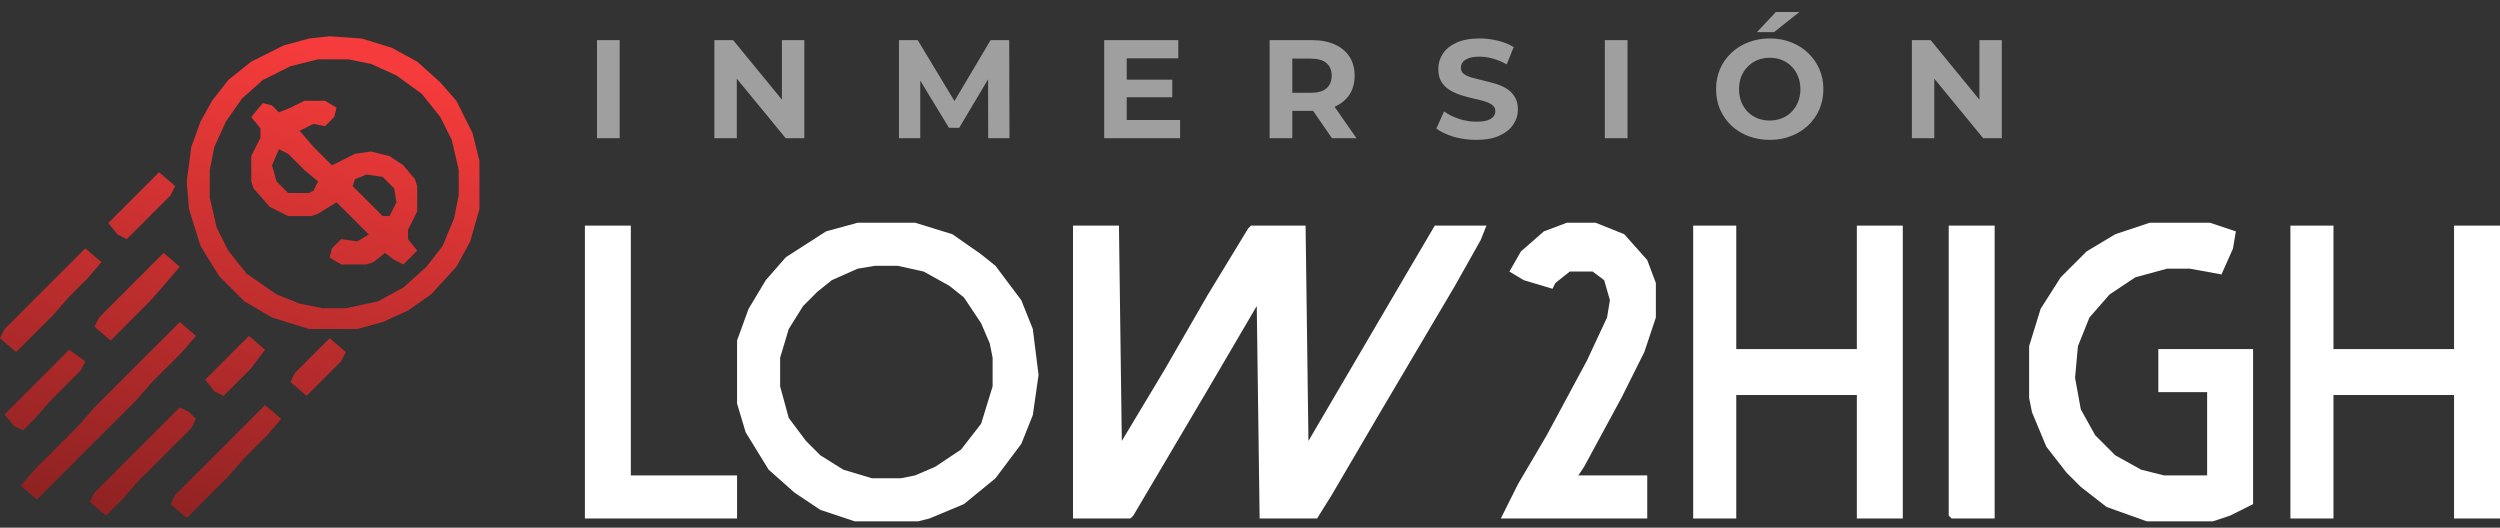
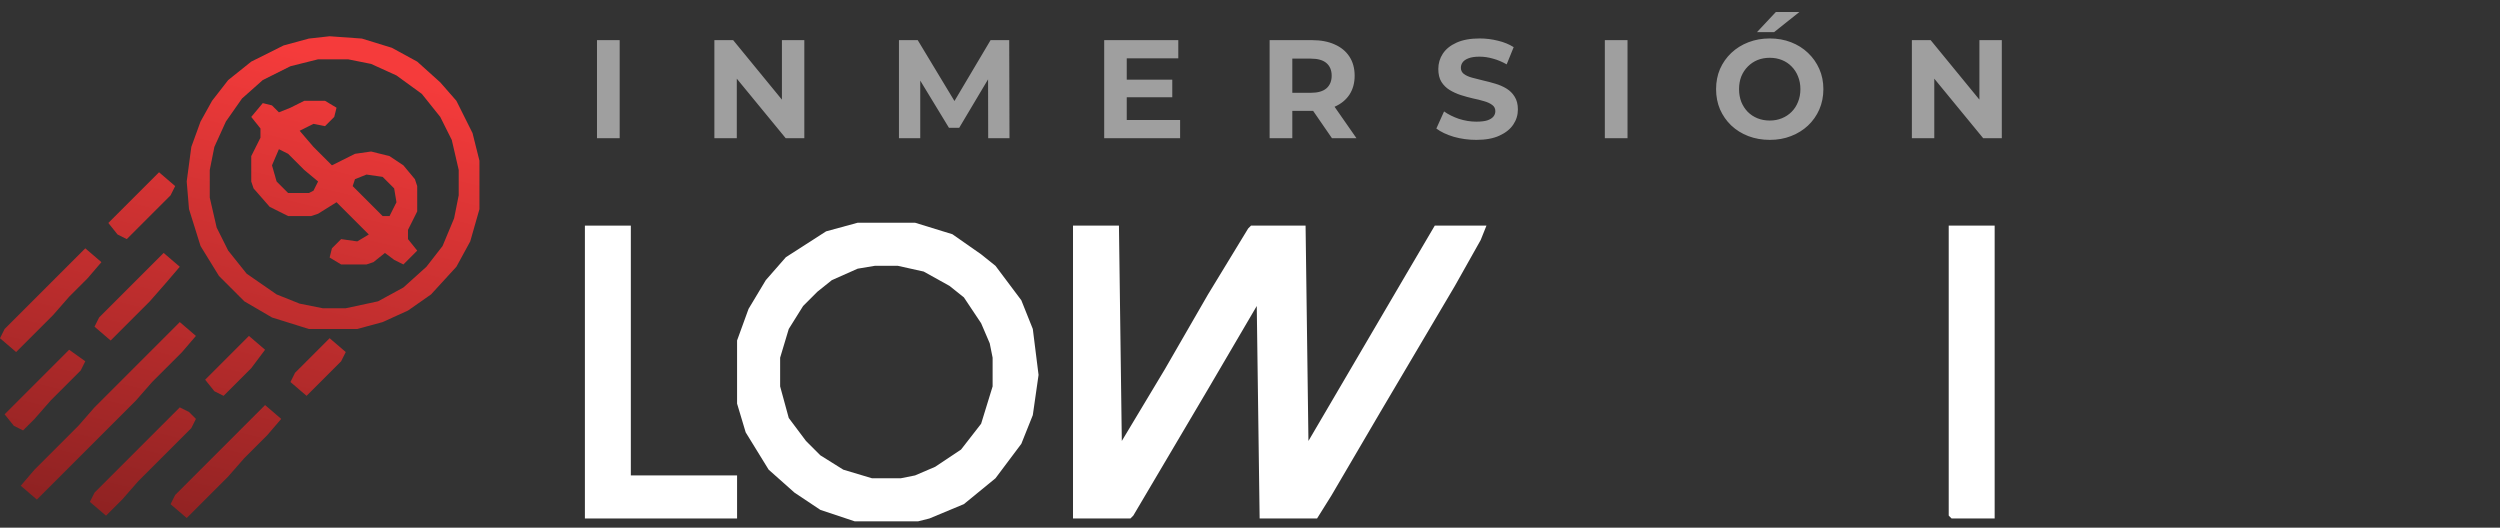
<svg xmlns="http://www.w3.org/2000/svg" width="199" height="42" viewBox="0 0 199 42" fill="none">
  <rect x="0" y="0" width="199" height="42" fill="#333333" stroke="none" />
  <path fill-rule="evenodd" clip-rule="evenodd" d="M26.238 2.886L28.806 3.07L31.192 3.804L33.21 4.905L35.045 6.556L36.329 8.024L37.613 10.592L38.164 12.794V16.647L37.43 19.216L36.329 21.234L34.311 23.436L32.476 24.72L30.458 25.638L28.439 26.188H24.586L21.651 25.271L19.449 23.986L17.431 21.968L15.963 19.583L15.045 16.647L14.862 14.446L15.229 11.693L15.963 9.675L16.88 8.024L18.165 6.372L19.999 4.905L22.568 3.62L24.586 3.07L26.238 2.886ZM25.32 4.721L23.119 5.272L20.917 6.372L19.265 7.84L17.981 9.675L17.064 11.693L16.697 13.528V15.73L17.247 18.115L18.165 19.95L19.632 21.785L22.018 23.436L23.852 24.17L25.687 24.537H27.522L30.091 23.986L32.109 22.886L33.944 21.234L35.228 19.583L36.146 17.381L36.513 15.546V13.528L35.962 11.143L35.045 9.308L33.577 7.473L31.559 6.006L29.54 5.088L27.706 4.721H25.32ZM14.311 25.638L15.596 26.739L14.495 28.023L12.11 30.408L10.825 31.876L2.936 39.766L1.651 38.665L2.752 37.381L6.238 33.895L7.523 32.427L14.311 25.638ZM22.384 33.344L21.1 32.243L13.944 39.399L13.577 40.133L14.862 41.234L18.164 37.931L19.449 36.463L21.284 34.628L22.384 33.344ZM14.311 32.427L15.045 32.794L15.596 33.344L15.229 34.078L11.009 38.298L9.724 39.766L8.44 41.05L7.156 39.949L7.523 39.215L14.311 32.427ZM8.073 20.867L6.789 19.767L0.367 26.188L0 26.922L1.284 28.023L4.22 25.087L5.504 23.62L6.972 22.152L8.073 20.867ZM13.027 20.134L14.311 21.234L13.211 22.519L11.926 23.986L8.807 27.106L7.523 26.005L7.89 25.271L13.027 20.134ZM6.789 28.757L5.504 27.84L0.367 32.977L1.101 33.895L1.835 34.261L2.752 33.344L4.037 31.876L6.422 29.491L6.789 28.757ZM12.66 13.712L13.944 14.813L13.578 15.547L10.091 19.033L9.357 18.666L8.624 17.748L12.66 13.712ZM21.1 27.84L19.816 26.739L16.33 30.225L17.064 31.142L17.797 31.509L19.999 29.308L21.1 27.84ZM26.238 26.922L27.522 28.023L27.155 28.757L24.403 31.509L23.119 30.408L23.485 29.674L26.238 26.922ZM25.871 8.024H24.219L23.119 8.574L22.201 8.941L21.651 8.391L20.917 8.207L19.999 9.308L20.733 10.226V10.96L19.999 12.427V14.446L20.183 14.996L21.467 16.464L22.935 17.198H24.77L25.32 17.014L26.788 16.097L29.357 18.666L28.439 19.216L27.155 19.033L26.421 19.767L26.238 20.5L27.155 21.051H29.173L29.724 20.867L30.641 20.134L31.375 20.684L32.109 21.051L33.21 19.95L32.476 19.033V18.299L33.21 16.831V14.813L33.026 14.262L32.109 13.161L31.008 12.427L29.54 12.06L28.256 12.244L26.421 13.161L24.953 11.693L23.852 10.409L24.953 9.859L25.871 10.042L26.605 9.308L26.788 8.574L25.871 8.024ZM22.935 12.244L22.201 11.877L21.651 13.161L22.018 14.446L22.935 15.363H24.586L24.953 15.18L25.32 14.446L24.219 13.528L22.935 12.244ZM29.173 13.895L30.458 14.079L31.375 14.996L31.559 16.097L31.008 17.198H30.458L28.073 14.813L28.256 14.262L29.173 13.895Z" fill="url(#paint0_linear_3709_3721)" />
  <path d="M85.411 17.959H89.068L89.296 35.1L92.725 29.387L96.153 23.444L99.353 18.188L99.581 17.959H103.924L104.152 35.1L111.923 21.844L114.208 17.959H118.322L117.865 19.102L115.808 22.759L109.866 32.815L105.981 39.443L104.838 41.271H100.267L100.038 24.358L96.153 30.986L90.211 41.042L89.982 41.271H85.411V17.959Z" fill="white" />
  <path fill-rule="evenodd" clip-rule="evenodd" d="M72.841 17.73H68.27L65.756 18.416L62.556 20.473L60.956 22.302L59.585 24.587L58.671 27.101V32.129L59.356 34.415L61.185 37.386L63.242 39.214L65.299 40.585L68.041 41.5H73.07L73.984 41.271L76.726 40.128L79.24 38.071L81.297 35.329L82.212 33.043L82.669 29.844L82.212 26.187L81.297 23.901L79.24 21.159L78.098 20.244L75.812 18.645L72.841 17.73ZM71.47 21.159H69.641L68.27 21.387L66.213 22.301L65.07 23.216L63.928 24.358L62.785 26.187L62.099 28.472V30.758L62.785 33.272L64.156 35.1L65.299 36.243L67.127 37.386L69.413 38.071H71.698L72.841 37.843L74.441 37.157L76.498 35.786L78.098 33.729L79.012 30.758V28.472L78.783 27.329L78.098 25.73L76.726 23.673L75.584 22.759L73.527 21.616L71.47 21.159Z" fill="white" />
-   <path d="M182.316 17.959H185.744V27.787H195.343V17.959H199V41.271H195.343V31.443H185.744V41.271H182.316V17.959Z" fill="white" />
-   <path d="M134.778 17.959H138.206V27.787H147.805V17.959H151.462V41.271H147.805V31.443H138.206V41.271H134.778V17.959Z" fill="white" />
-   <path d="M171.117 17.73H175.917L177.974 18.416L177.745 19.787L176.831 21.844L174.317 21.387H172.488L169.974 22.073L167.917 23.444L166.318 25.273L165.403 27.558L165.175 30.072L165.632 32.586L166.775 34.643L168.375 36.243L170.431 37.386L172.26 37.843H175.688V31.215H171.803V27.787H179.345V40.128L177.517 41.042L176.145 41.5H170.889L167.689 40.357L165.632 38.757L164.489 37.614L162.889 35.557L161.747 32.815L161.518 31.672V27.558L162.432 24.587L164.032 22.073L166.089 20.016L168.375 18.645L171.117 17.73Z" fill="white" />
-   <path d="M124.721 17.73H127.007L129.292 18.645L131.121 20.702L131.807 22.53V25.273L130.892 28.015L129.064 31.672L126.093 37.157L125.636 37.843H131.121V41.271H119.465L120.836 38.529L123.122 34.643L126.321 28.701L127.921 25.273L128.15 23.901L127.693 22.302L126.778 21.616H124.95L123.807 22.53L123.579 22.987L121.293 22.302L120.15 21.616L121.065 20.016L122.893 18.416L124.721 17.73Z" fill="white" />
  <path d="M46.558 17.959H50.214V37.843H58.671V41.271H46.558V17.959Z" fill="white" />
  <path d="M155.118 17.959H158.775V41.271H155.347L155.118 41.042V17.959Z" fill="white" />
  <path d="M47.52 11V3.195H49.326V11H47.52ZM56.865 11V3.195H58.359L62.964 8.815H62.24V3.195H64.024V11H62.541L57.924 5.38H58.649V11H56.865ZM71.557 11V3.195H73.051L76.374 8.703H75.582L78.85 3.195H80.333L80.355 11H78.66L78.649 5.793H78.961L76.352 10.175H75.538L72.873 5.793H73.252V11H71.557ZM89.555 6.339H93.313V7.744H89.555V6.339ZM89.689 9.55H93.937V11H87.894V3.195H93.792V4.644H89.689V9.55ZM101.061 11V3.195H104.44C105.139 3.195 105.741 3.31 106.246 3.54C106.752 3.763 107.142 4.087 107.417 4.51C107.692 4.934 107.83 5.44 107.83 6.027C107.83 6.607 107.692 7.108 107.417 7.532C107.142 7.948 106.752 8.268 106.246 8.491C105.741 8.714 105.139 8.826 104.44 8.826H102.065L102.868 8.034V11H101.061ZM106.023 11L104.072 8.168H106.001L107.974 11H106.023ZM102.868 8.235L102.065 7.387H104.339C104.897 7.387 105.313 7.268 105.588 7.03C105.863 6.785 106.001 6.451 106.001 6.027C106.001 5.596 105.863 5.261 105.588 5.023C105.313 4.785 104.897 4.667 104.339 4.667H102.065L102.868 3.808V8.235ZM117.512 11.134C116.888 11.134 116.289 11.052 115.717 10.889C115.144 10.717 114.684 10.498 114.334 10.231L114.947 8.87C115.282 9.108 115.676 9.305 116.129 9.461C116.59 9.61 117.055 9.684 117.523 9.684C117.88 9.684 118.166 9.651 118.382 9.584C118.605 9.51 118.768 9.409 118.872 9.283C118.977 9.156 119.029 9.011 119.029 8.848C119.029 8.64 118.947 8.476 118.783 8.357C118.62 8.231 118.404 8.131 118.137 8.056C117.869 7.974 117.572 7.9 117.244 7.833C116.925 7.759 116.601 7.67 116.274 7.566C115.955 7.462 115.661 7.328 115.393 7.164C115.126 7.001 114.907 6.785 114.736 6.517C114.572 6.25 114.49 5.908 114.49 5.492C114.49 5.046 114.609 4.64 114.847 4.276C115.092 3.905 115.457 3.611 115.94 3.395C116.43 3.172 117.044 3.061 117.78 3.061C118.27 3.061 118.754 3.12 119.229 3.239C119.705 3.351 120.125 3.522 120.489 3.752L119.932 5.124C119.567 4.916 119.203 4.763 118.839 4.667C118.475 4.562 118.118 4.51 117.769 4.51C117.419 4.51 117.133 4.551 116.91 4.633C116.687 4.715 116.527 4.823 116.43 4.956C116.334 5.083 116.286 5.231 116.286 5.402C116.286 5.603 116.367 5.767 116.531 5.893C116.694 6.012 116.91 6.109 117.178 6.183C117.445 6.257 117.739 6.332 118.058 6.406C118.386 6.48 118.709 6.566 119.029 6.662C119.356 6.759 119.653 6.889 119.921 7.053C120.188 7.216 120.404 7.432 120.567 7.699C120.738 7.967 120.824 8.305 120.824 8.714C120.824 9.153 120.701 9.554 120.456 9.918C120.211 10.283 119.843 10.576 119.352 10.799C118.869 11.022 118.255 11.134 117.512 11.134ZM127.745 11V3.195H129.551V11H127.745ZM140.882 11.134C140.265 11.134 139.692 11.034 139.164 10.833C138.644 10.632 138.191 10.35 137.804 9.985C137.425 9.621 137.128 9.194 136.912 8.703C136.704 8.212 136.6 7.677 136.6 7.097C136.6 6.517 136.704 5.982 136.912 5.492C137.128 5.001 137.429 4.574 137.815 4.209C138.202 3.845 138.655 3.563 139.176 3.362C139.696 3.161 140.261 3.061 140.87 3.061C141.487 3.061 142.052 3.161 142.565 3.362C143.086 3.563 143.535 3.845 143.915 4.209C144.301 4.574 144.602 5.001 144.818 5.492C145.033 5.975 145.141 6.51 145.141 7.097C145.141 7.677 145.033 8.216 144.818 8.714C144.602 9.205 144.301 9.632 143.915 9.996C143.535 10.353 143.086 10.632 142.565 10.833C142.052 11.034 141.491 11.134 140.882 11.134ZM140.87 9.595C141.22 9.595 141.539 9.536 141.829 9.417C142.127 9.298 142.387 9.127 142.61 8.904C142.833 8.681 143.004 8.417 143.123 8.112C143.249 7.807 143.312 7.469 143.312 7.097C143.312 6.726 143.249 6.387 143.123 6.083C143.004 5.778 142.833 5.514 142.61 5.291C142.394 5.068 142.138 4.897 141.841 4.778C141.543 4.659 141.22 4.6 140.87 4.6C140.521 4.6 140.198 4.659 139.9 4.778C139.61 4.897 139.354 5.068 139.131 5.291C138.908 5.514 138.733 5.778 138.607 6.083C138.488 6.387 138.428 6.726 138.428 7.097C138.428 7.462 138.488 7.8 138.607 8.112C138.733 8.417 138.904 8.681 139.12 8.904C139.343 9.127 139.603 9.298 139.9 9.417C140.198 9.536 140.521 9.595 140.87 9.595ZM139.856 2.559L141.361 0.953H143.234L141.216 2.559H139.856ZM152.185 11V3.195H153.68L158.285 8.815H157.56V3.195H159.344V11H157.861L153.245 5.38H153.969V11H152.185Z" fill="#9F9F9F" />
  <defs>
    <linearGradient id="paint0_linear_3709_3721" x1="19.082" y1="2.886" x2="9.851" y2="41.1" gradientUnits="userSpaceOnUse">
      <stop stop-color="#F53B3B" />
      <stop offset="1" stop-color="#8F2222" />
    </linearGradient>
  </defs>
</svg>